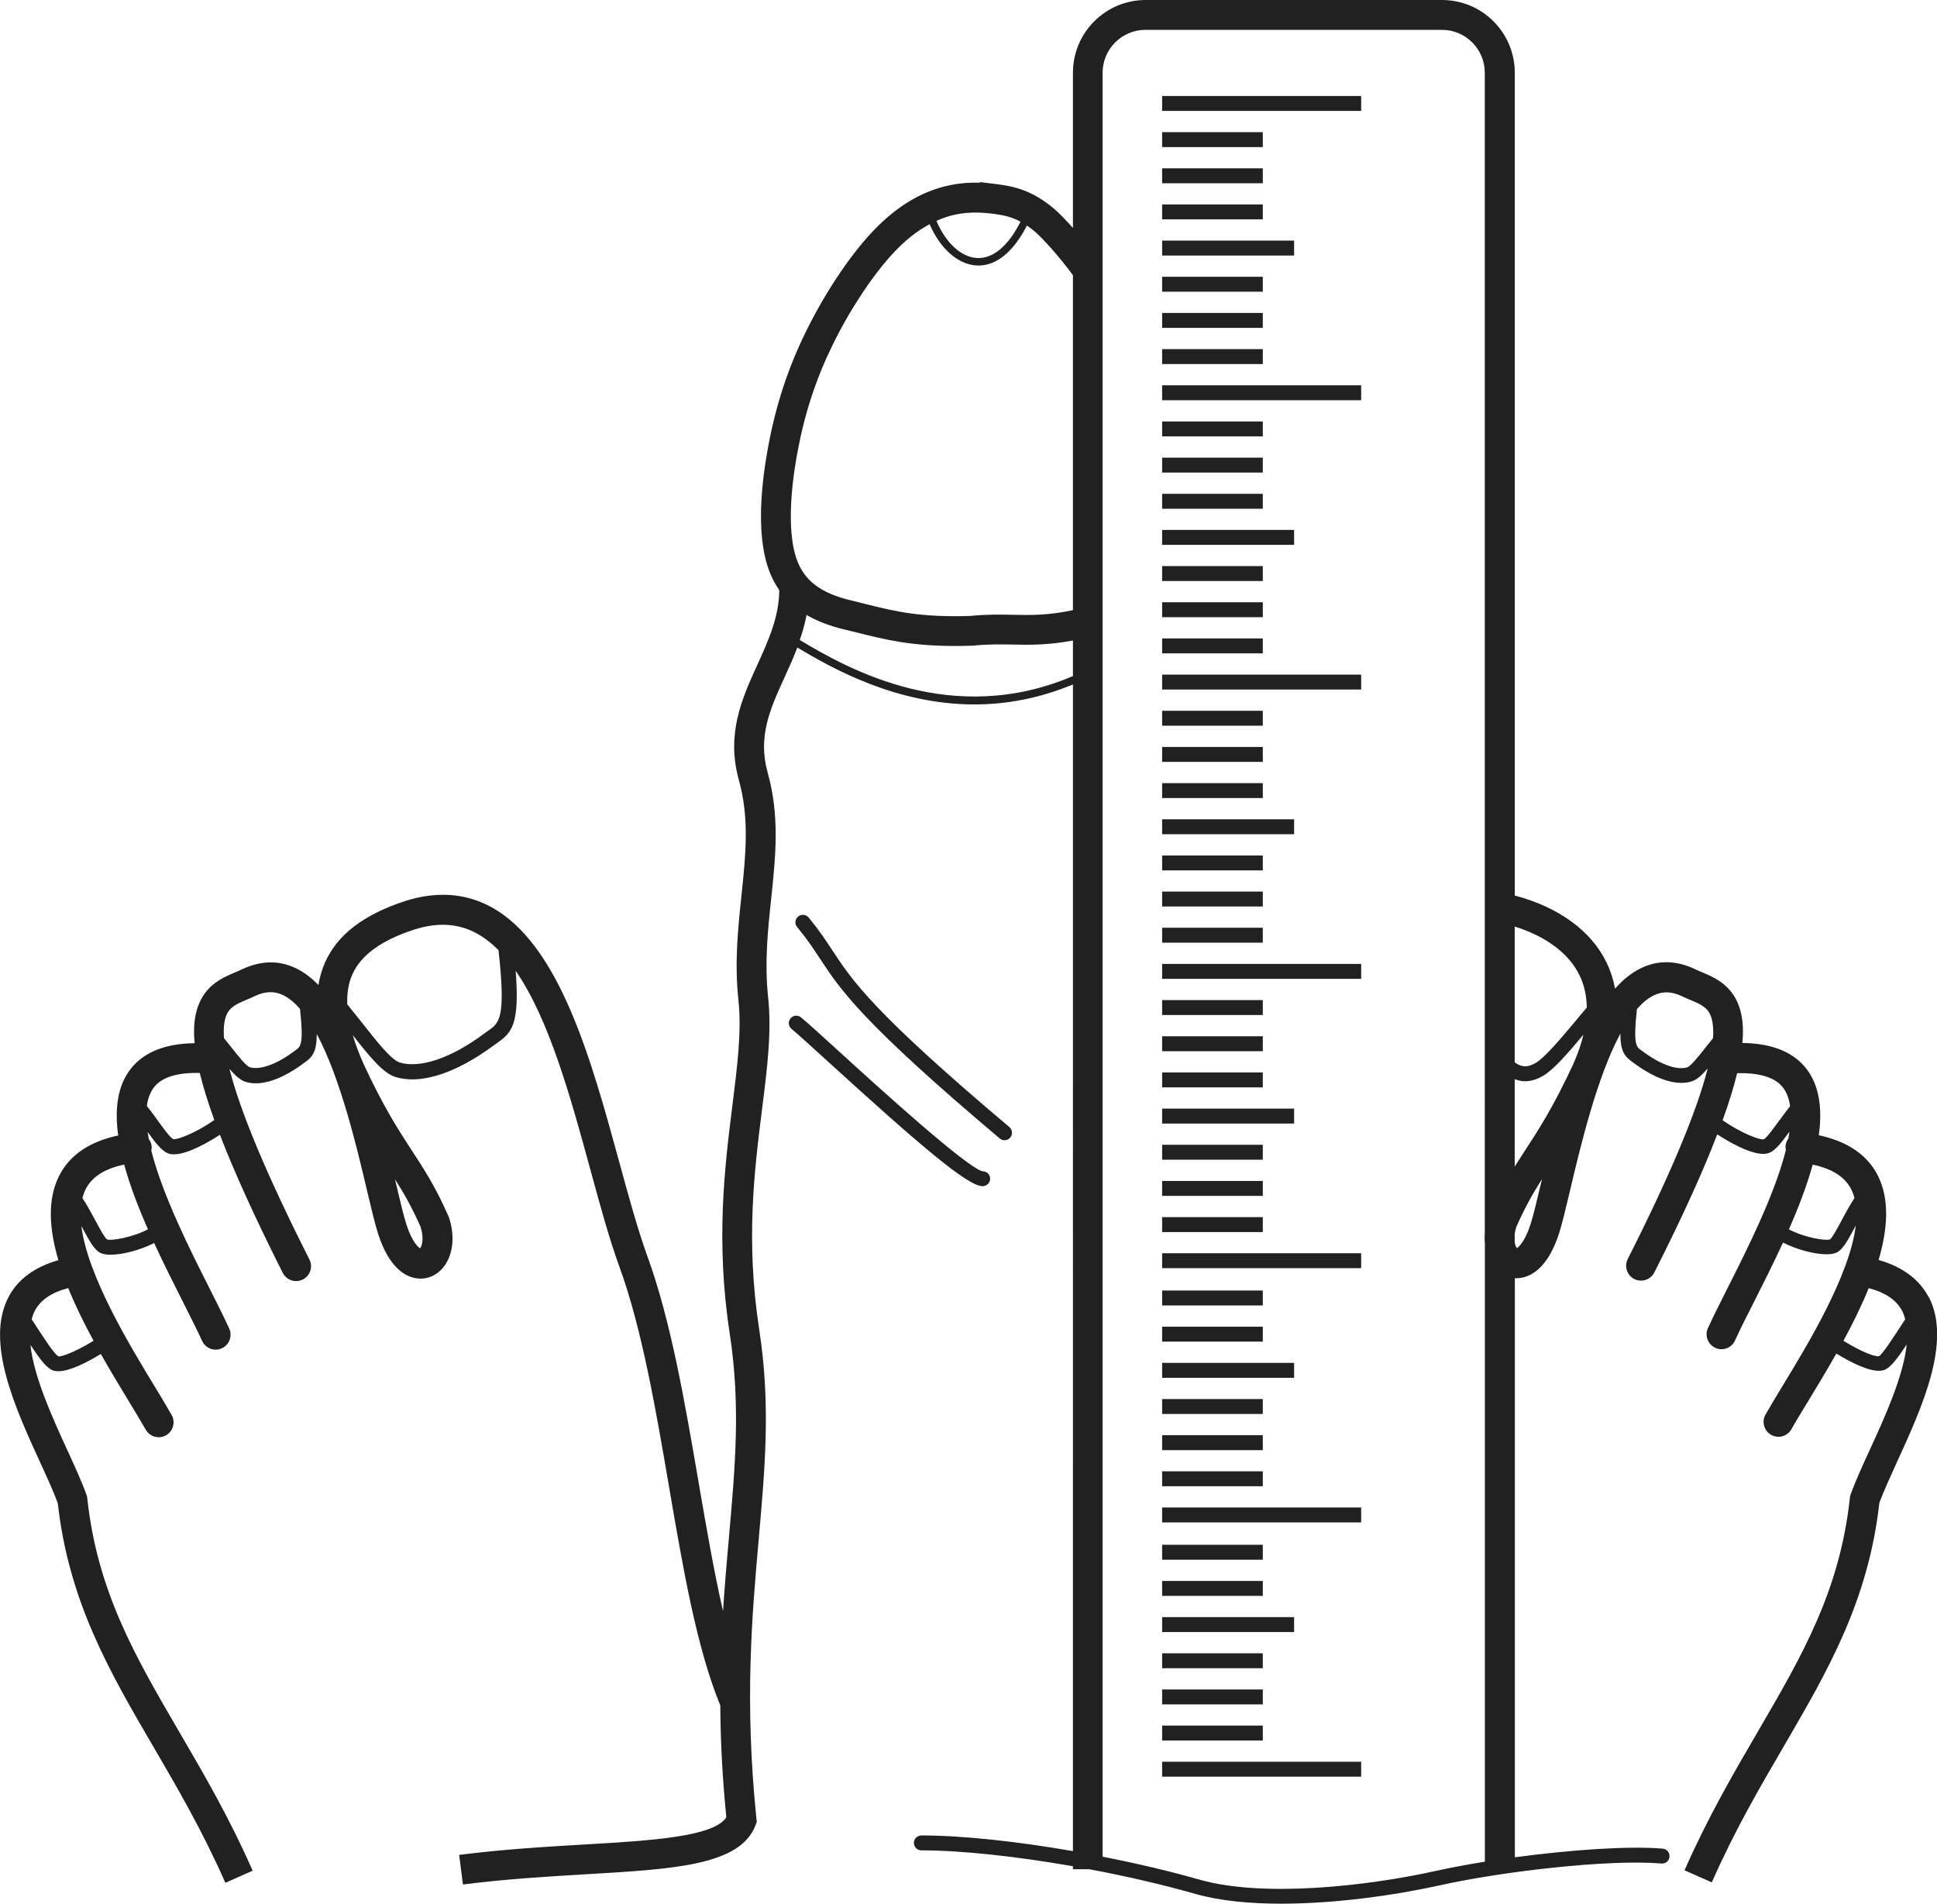
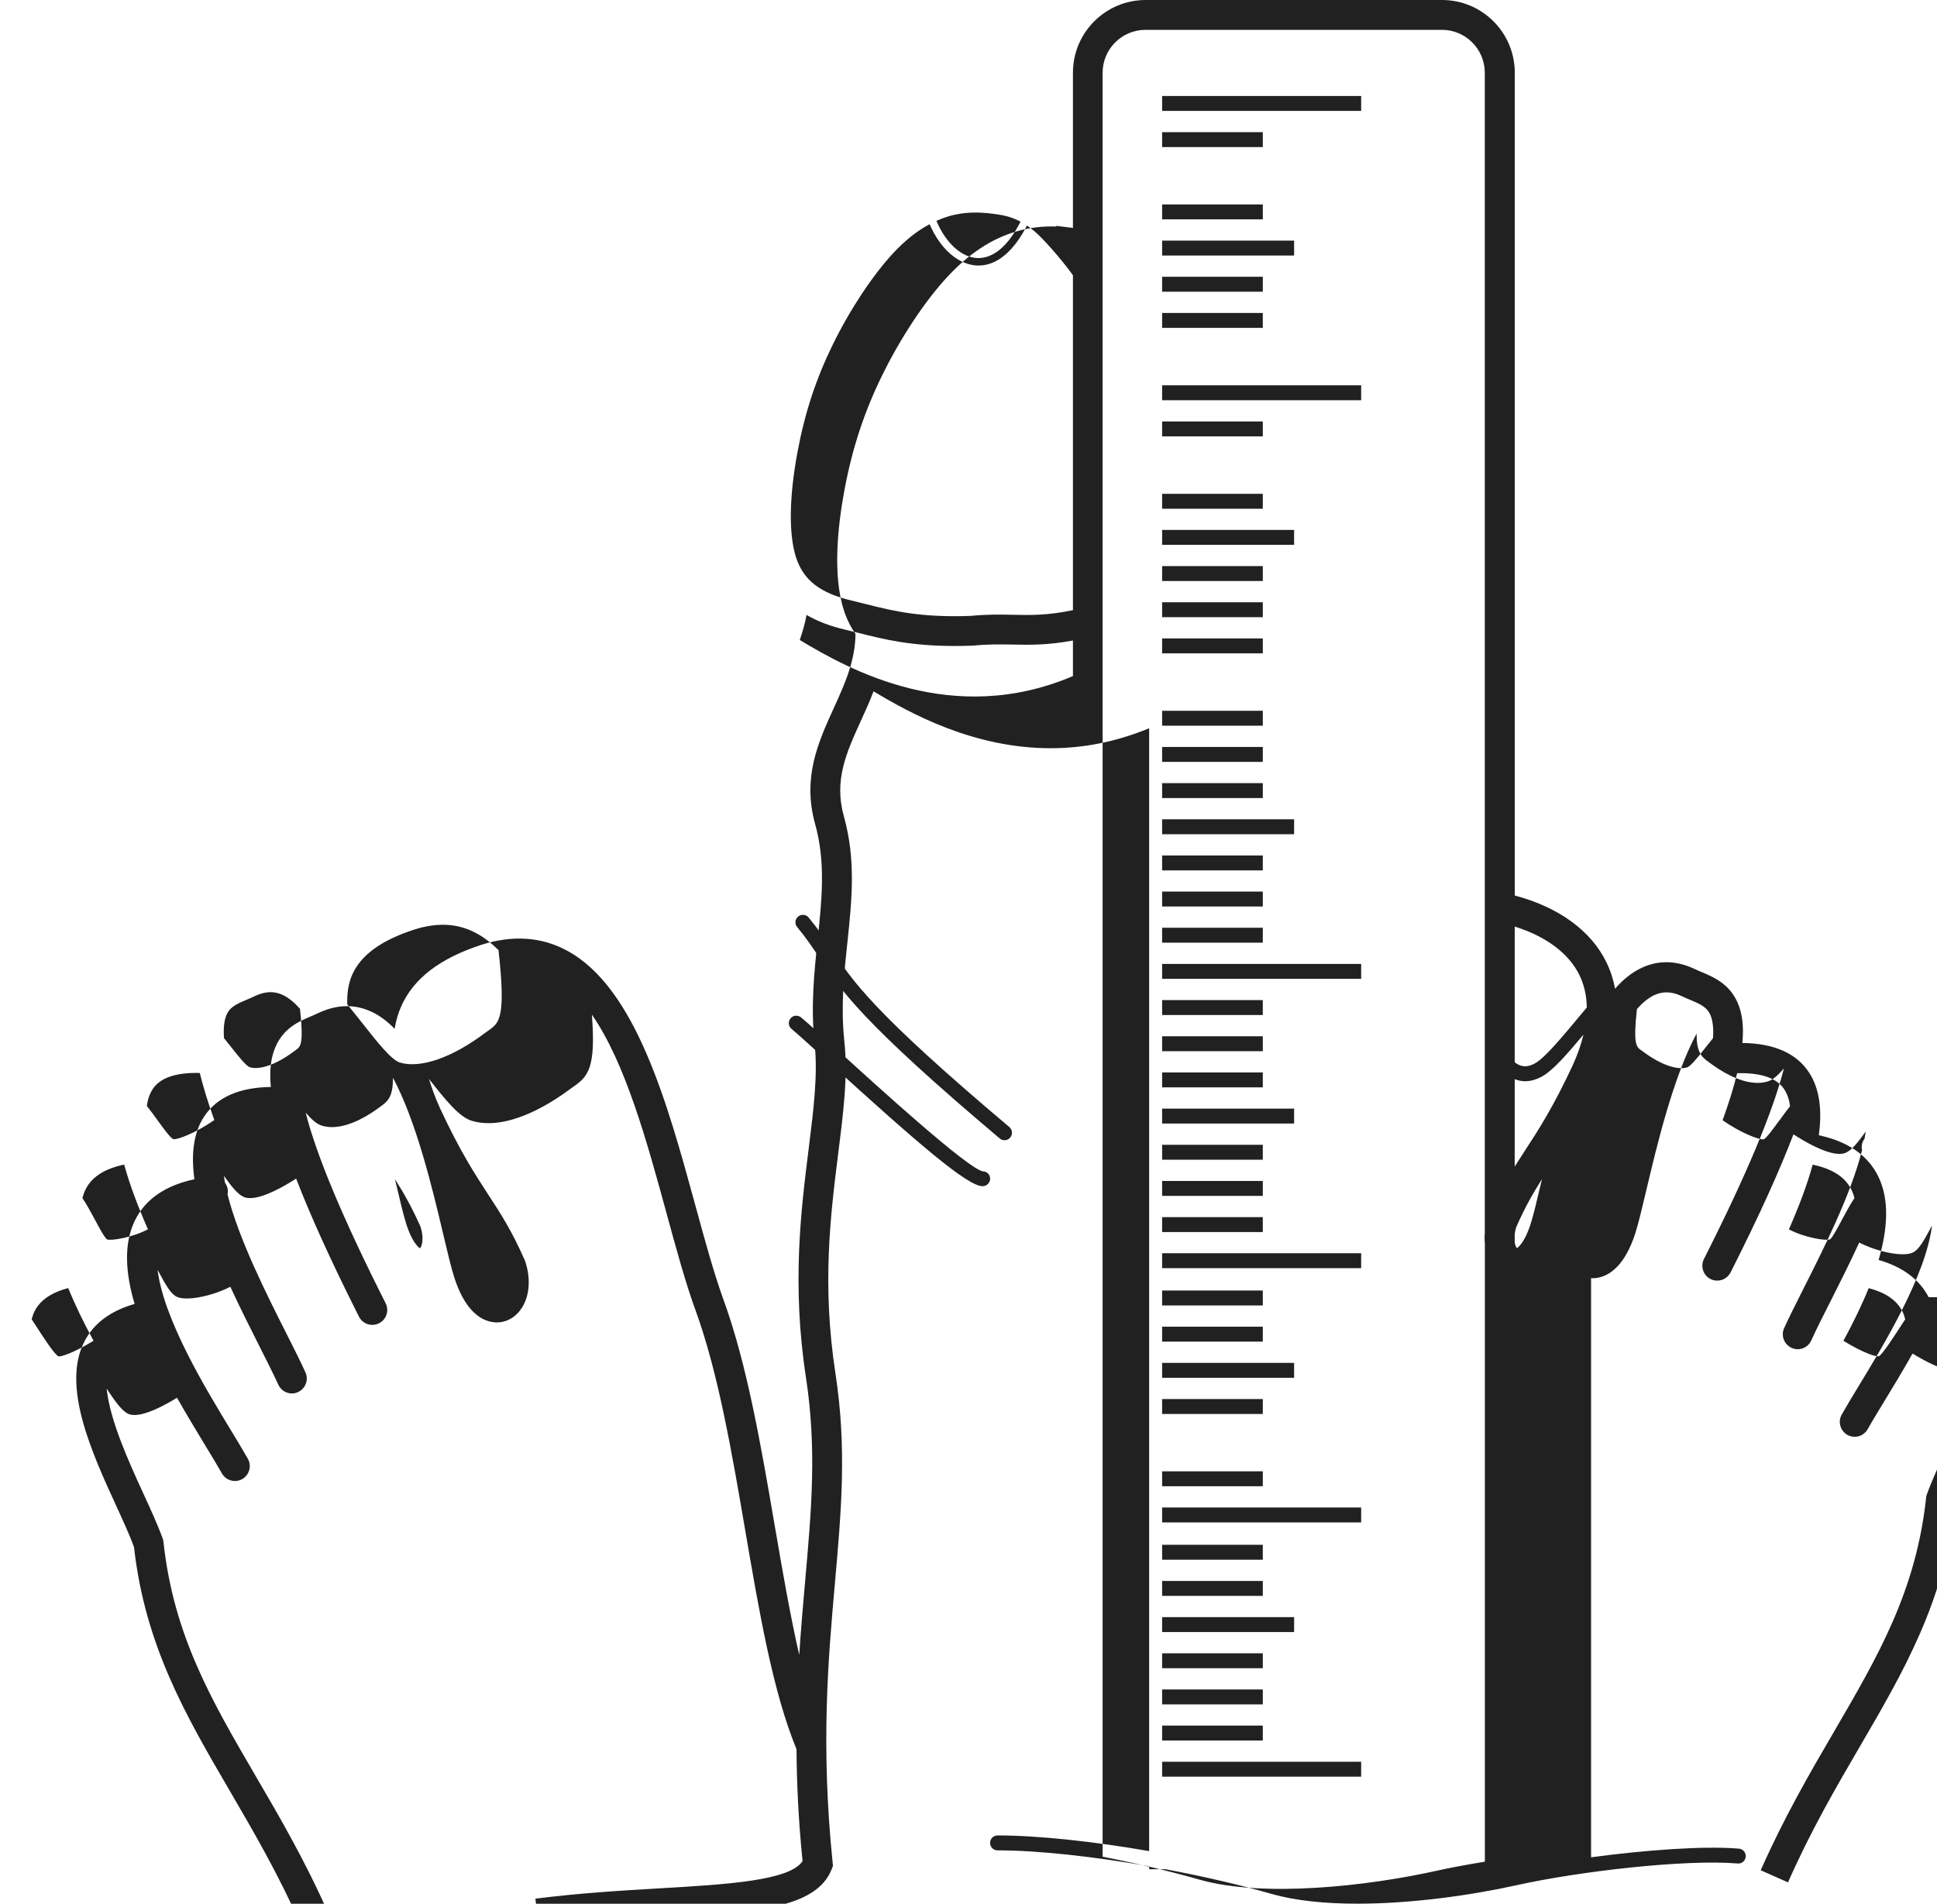
<svg xmlns="http://www.w3.org/2000/svg" id="Layer_1" viewBox="0 0 259.75 255.25">
-   <path d="M258.63,173.92c-1.25-2.4-3.51-4.07-6.71-4.99,1.22-4.15,1.49-8.09-.07-11.25-1.4-2.81-4.07-4.64-7.95-5.47,.45-3.27,.15-6.2-1.32-8.43-1.7-2.58-4.7-3.89-8.93-3.94,.22-2.33-.06-3.85-.47-4.99-1.05-2.86-3.32-3.81-4.97-4.51-.34-.14-.67-.28-1.04-.46-2.48-1.14-4.89-1.16-7.16-.05-1.25,.61-2.39,1.54-3.43,2.73-.23-1.23-.61-2.4-1.15-3.52-2.06-4.25-6.43-7.42-12.3-8.97V9.75c0-5.38-4.37-9.75-9.75-9.75h-39.75c-5.38,0-9.75,4.37-9.75,9.75V30.56c-.94-1.05-1.83-1.97-2.52-2.56-2.96-2.53-5.53-3.04-7.7-3.31l-2.25-.28v.09c-1.6-.05-3.4,.08-5.41,.68-3.28,.98-6.27,2.95-9.15,6.04-3.02,3.24-6.3,8.19-8.78,13.25-2.4,4.89-4,9.76-5.04,15.31-.89,4.75-1.63,11.41-.09,16.16,.38,1.18,.9,2.23,1.56,3.18-.03,3.61-1.43,6.69-2.91,9.95-2.09,4.58-4.24,9.32-2.5,15.55,1.43,5.12,.9,10.14,.34,15.45-.46,4.41-.95,8.96-.41,14,.45,4.17-.14,8.81-.81,14.18-1.01,8.07-2.27,18.1-.35,30.58,1.46,9.52,.74,17.7-.1,27.17-.28,3.18-.58,6.49-.8,10.02-1.23-5.33-2.25-11.3-3.31-17.45-1.81-10.56-3.69-21.49-6.83-30.12-1.3-3.58-2.51-8-3.79-12.69-3.74-13.66-7.97-29.14-17.17-34.15-3.43-1.87-7.3-2.14-11.51-.81-5.6,1.83-9.12,4.53-10.77,8.26-.42,.95-.71,1.95-.88,3.01-.91-.94-1.9-1.7-2.96-2.22-2.27-1.11-4.68-1.09-7.22,.08-.31,.16-.64,.29-.98,.44-1.66,.7-3.92,1.65-4.97,4.51-.42,1.14-.69,2.66-.47,4.99-4.22,.05-7.23,1.37-8.93,3.94-1.48,2.23-1.77,5.16-1.32,8.43-3.87,.83-6.55,2.65-7.95,5.47-1.57,3.16-1.3,7.1-.07,11.25-3.2,.91-5.46,2.58-6.71,4.99-3.12,6,.96,14.91,4.24,22.07,.93,2.02,1.81,3.94,2.39,5.53,1.48,13.22,6.97,22.63,12.79,32.6,3.25,5.57,6.61,11.33,9.68,18.29l3.66-1.62c-3.16-7.17-6.58-13.03-9.89-18.69-5.87-10.07-10.94-18.76-12.29-31.26l-.03-.24-.08-.23c-.64-1.78-1.59-3.85-2.6-6.05-1.97-4.3-4.45-9.72-4.91-14.03,1.24,1.87,2.03,2.9,2.79,3.32,.27,.15,.59,.21,.96,.21,1.48,0,3.68-1.09,5.69-2.31,1.29,2.29,2.62,4.46,3.8,6.42,.89,1.46,1.65,2.72,2.21,3.71,.37,.66,1.05,1.03,1.75,1.03,.33,0,.66-.08,.97-.25,.96-.54,1.31-1.76,.77-2.72-.59-1.05-1.37-2.34-2.28-3.84-3.36-5.53-9-14.8-9.83-21.51,.02,.04,.05,.09,.07,.13,1.06,1.98,1.7,3.12,2.53,3.5,.33,.15,.78,.22,1.32,.22,1.64,0,4.03-.64,5.84-1.57,1.27,2.76,2.63,5.46,3.88,7.93,1.02,2.03,1.91,3.78,2.55,5.19,.33,.74,1.06,1.18,1.82,1.18,.28,0,.56-.06,.82-.18,1.01-.46,1.45-1.64,1-2.65-.68-1.49-1.58-3.28-2.62-5.34-2.61-5.16-6.33-12.54-7.83-18.52,.04-.19,.06-.39,.04-.59-.04-.37-.18-.69-.38-.97-.06-.32-.11-.63-.15-.93,1.09,1.51,1.85,2.46,2.64,2.82,.25,.12,.55,.17,.88,.17,1.91,0,4.83-1.75,6.17-2.62,1.83,4.75,4.53,10.78,8.43,18.52,.5,.98,1.7,1.38,2.69,.88,.99-.5,1.38-1.7,.88-2.69-5.7-11.27-9.27-19.8-10.72-25.55,.77,.89,1.46,1.53,2.18,1.75,.44,.13,.9,.19,1.35,.19,2.51,0,5.15-1.75,6.29-2.6,.09-.07,.17-.13,.26-.19,1.06-.74,1.62-1.44,1.63-3.82,3.17,5.91,5.36,15.13,6.71,20.87,.61,2.57,1.09,4.6,1.53,5.97,1.4,4.3,3.43,5.57,4.89,5.87,1.37,.29,2.72-.17,3.7-1.27,1.42-1.6,1.77-4.22,.9-6.83l-.07-.17c-1.73-3.95-3.27-6.31-4.9-8.8-1.76-2.7-3.76-5.76-6.47-11.59-.62-1.38-1.1-2.67-1.46-3.89,2.25,2.86,4.05,5.1,5.75,5.61,.73,.22,1.48,.31,2.24,.31,4.3,0,8.91-3.06,10.9-4.55,.17-.13,.33-.24,.49-.35,1.96-1.37,3.01-2.5,2.46-9.65,4.51,6.49,7.4,17.07,10.03,26.7,1.3,4.77,2.53,9.27,3.89,13,3.02,8.3,4.86,19.04,6.64,29.43,1.91,11.15,3.72,21.68,6.88,29.36,.03,4.57,.26,9.53,.81,15-1.7,2.63-10.17,3.13-19.12,3.65-5.09,.3-10.85,.64-16.71,1.39l.51,3.97c5.72-.74,11.41-1.07,16.43-1.37,12.03-.7,20.73-1.21,22.8-6.56l.17-.45-.05-.48c-1.61-15.73-.59-27.25,.31-37.41,.86-9.73,1.61-18.13,.07-28.13-1.83-11.93-.66-21.25,.37-29.48,.71-5.62,1.32-10.47,.82-15.1-.49-4.62-.04-8.96,.41-13.16,.6-5.71,1.17-11.09-.47-16.95-1.35-4.83,.33-8.53,2.29-12.82,.59-1.29,1.18-2.59,1.69-3.94,4.82,2.89,13.33,7.63,23.75,7.63,4.14,0,8.58-.76,13.21-2.68V248.19c-7.54-1.31-14.91-2.1-20.33-2.1-.55,0-1,.45-1,1s.45,1,1,1c5.41,0,12.79,.81,20.33,2.13v.4h2.19c4.91,.92,9.82,2.05,14.23,3.31,3.27,.93,7.27,1.31,11.5,1.31,7.29,0,15.26-1.13,21.32-2.47,8.35-1.86,22.59-3.51,29.68-2.92,.55,.06,1.03-.36,1.08-.91s-.36-1.03-.91-1.08c-4.75-.4-12.59,.19-19.83,1.16v-77.65c.34,.02,.68,0,1.02-.08,1.46-.31,3.49-1.57,4.89-5.87,.44-1.36,.92-3.4,1.53-5.97,1.36-5.74,3.54-14.97,6.71-20.87,0,2.38,.57,3.08,1.63,3.82,.08,.06,.17,.12,.26,.19,1.14,.85,3.78,2.6,6.29,2.6,.46,0,.91-.06,1.35-.19,.72-.21,1.41-.86,2.18-1.75-1.45,5.75-5.02,14.28-10.72,25.55-.5,.99-.1,2.19,.88,2.69,.29,.15,.6,.21,.9,.21,.73,0,1.43-.4,1.79-1.1,3.91-7.73,6.61-13.76,8.43-18.51,1.34,.87,4.26,2.62,6.17,2.62,.33,0,.62-.05,.88-.17,.79-.36,1.55-1.32,2.64-2.82-.04,.3-.09,.61-.15,.93-.2,.28-.35,.61-.38,.97-.02,.2,0,.4,.04,.59-1.5,5.98-5.22,13.36-7.83,18.52-1.04,2.07-1.94,3.85-2.62,5.34-.46,1.01,0,2.19,1,2.65,.27,.12,.55,.18,.82,.18,.76,0,1.49-.44,1.82-1.18,.64-1.42,1.52-3.17,2.55-5.19,1.25-2.47,2.6-5.16,3.88-7.93,1.81,.93,4.2,1.57,5.84,1.57,.54,0,.99-.07,1.32-.22,.83-.38,1.47-1.52,2.53-3.5,.02-.04,.05-.09,.07-.13-.83,6.72-6.46,15.98-9.83,21.51-.91,1.5-1.69,2.79-2.28,3.84-.54,.96-.19,2.18,.77,2.72,.31,.17,.64,.25,.97,.25,.7,0,1.38-.37,1.75-1.03,.55-.99,1.32-2.25,2.21-3.71,1.19-1.95,2.51-4.13,3.8-6.42,2,1.22,4.2,2.31,5.69,2.31,.37,0,.69-.07,.96-.21,.76-.42,1.55-1.45,2.79-3.32-.46,4.31-2.94,9.74-4.91,14.03-1.01,2.2-1.96,4.27-2.6,6.05l-.08,.23-.03,.24c-1.35,12.5-6.42,21.19-12.29,31.26-3.31,5.67-6.72,11.53-9.89,18.69l3.66,1.62c3.07-6.96,6.43-12.72,9.68-18.29,5.81-9.97,11.31-19.38,12.79-32.6,.59-1.58,1.47-3.5,2.39-5.53,3.28-7.16,7.36-16.06,4.24-22.07l-.02,.03Zm-246.09,5.85c-2.81,1.71-4.41,2.15-4.7,2.09-.58-.32-1.88-2.33-3.53-4.88l-.06-.1c.1-.39,.23-.78,.41-1.12,.76-1.46,2.23-2.46,4.49-3.06,.96,2.37,2.14,4.76,3.39,7.06h0Zm7.3-14.95c-2.05,1.09-4.92,1.57-5.48,1.36-.34-.23-1.08-1.62-1.62-2.63-.52-.96-1.08-2.01-1.69-2.92,.11-.41,.24-.79,.42-1.15,.84-1.69,2.55-2.78,5.18-3.34,.77,2.81,1.91,5.77,3.19,8.68Zm3.4-12.08c-.42-.19-1.42-1.58-2.15-2.59-.45-.63-.92-1.26-1.4-1.87,.12-.88,.38-1.64,.8-2.28,1-1.51,3.14-2.22,6.3-2.14,.43,1.77,1.06,3.85,1.95,6.31-2.36,1.66-4.96,2.69-5.5,2.56h0Zm16.44-11.96c-.1,.07-.21,.14-.31,.22-2.27,1.7-4.52,2.5-5.87,2.09-.5-.15-1.66-1.63-2.51-2.71-.31-.4-.63-.8-.96-1.2-.08-1.21,.01-2.2,.28-2.94,.43-1.17,1.29-1.58,2.77-2.2,.42-.18,.83-.35,1.16-.52,1.38-.63,2.56-.66,3.74-.09,.79,.39,1.54,1.02,2.25,1.83,.52,4.75,.07,5.08-.55,5.51h0Zm16.74,23.79c.46,1.46,.16,2.51-.09,2.8-.3-.17-1.1-.95-1.82-3.16-.39-1.21-.88-3.27-1.44-5.66-.03-.15-.07-.29-.1-.44,1.16,1.82,2.24,3.7,3.46,6.45h-.01Zm9.1-26.42c-.17,.12-.36,.25-.54,.39-4.37,3.28-8.62,4.75-11.36,3.92-1.15-.35-3.09-2.81-4.96-5.19-.68-.86-1.38-1.74-2.09-2.6-.06-1.5,.16-2.84,.66-3.98,1.16-2.63,3.89-4.62,8.33-6.06,3.16-1,5.9-.83,8.37,.52,1.04,.57,2.01,1.33,2.92,2.24,1.01,9.1,.11,9.75-1.33,10.76h0ZM127.14,29.02c2.29-.69,4.33-.57,6.01-.36l.39,.05c1.09,.15,2.15,.39,3.31,1.01-1.63,3.24-3.64,4.95-5.79,4.88-2.15-.1-4.23-2.03-5.49-4.99,.52-.23,1.04-.43,1.57-.59Zm16.73,61.63c-16.12,6.87-30.04-.88-36.62-4.84,.37-1.08,.69-2.19,.91-3.36,1.43,.83,3.12,1.49,5.12,1.96,.64,.15,1.26,.31,1.89,.46,3.42,.86,6.95,1.74,12.81,1.74,.74,0,1.52-.01,2.35-.04h.12c2.06-.21,3.65-.18,5.34-.15,2.31,.05,4.7,.09,8.09-.54v4.77h0Zm0-8.84c-3.39,.71-5.64,.67-8,.62-1.71-.04-3.49-.07-5.75,.15-6.69,.23-10.24-.64-13.98-1.58-.64-.16-1.28-.32-1.94-.48-4.24-1-6.47-2.74-7.46-5.81-.99-3.08-.92-8.12,.22-14.19,.97-5.19,2.47-9.73,4.7-14.29,2.31-4.72,5.35-9.31,8.11-12.28,1.6-1.72,3.21-3,4.89-3.89,1.42,3.29,3.82,5.42,6.35,5.54h.23c2.44,0,4.7-1.9,6.47-5.36,.34,.23,.69,.49,1.05,.8,1.15,.98,3.43,3.54,5.12,5.86v44.91h0Zm55.25,83.4c-.05,.52-.05,1.03,0,1.52v82.88c-2.35,.38-4.55,.79-6.45,1.21-9.34,2.08-23.29,3.63-31.84,1.19-4.03-1.15-8.48-2.19-12.97-3.07V9.75c0-3.17,2.58-5.75,5.75-5.75h39.75c3.17,0,5.75,2.58,5.75,5.75V165.21h0Zm7.55-6.67c-.56,2.39-1.05,4.45-1.44,5.65-.72,2.21-1.52,2.98-1.82,3.16-.11-.13-.23-.41-.29-.81v-1.09c.04-.28,.1-.58,.2-.91,1.21-2.75,2.3-4.63,3.46-6.45-.03,.15-.07,.29-.1,.44h0Zm4.33-15.92c-2.73,5.86-4.72,8.92-6.48,11.61-.47,.72-.93,1.44-1.4,2.18v-11.72c.45,.17,.91,.28,1.38,.28,.78,0,1.59-.24,2.4-.71,1.41-.81,3.28-2.96,5.44-5.54-.3,1.24-.74,2.54-1.35,3.9h0Zm.64-6.16c-2.19,2.62-4.45,5.33-5.73,6.07-1.05,.61-1.91,.58-2.79-.1v-18.2c4.2,1.31,7.28,3.6,8.7,6.55,.63,1.3,.94,2.75,.97,4.3-.39,.46-.78,.92-1.15,1.37h0Zm18.07,2.74c-.33,.4-.65,.8-.96,1.2-.85,1.08-2.01,2.56-2.51,2.71-1.35,.41-3.6-.39-5.87-2.09-.11-.08-.21-.15-.31-.22-.62-.43-1.07-.76-.55-5.51,.71-.81,1.46-1.44,2.25-1.83,1.17-.57,2.36-.54,3.68,.06,.39,.19,.8,.37,1.22,.54,1.48,.62,2.34,1.03,2.77,2.2,.27,.74,.37,1.73,.28,2.94Zm8.93,10.97c-.73,1.01-1.73,2.4-2.11,2.58-.59,.13-3.18-.9-5.53-2.55,.89-2.46,1.52-4.54,1.95-6.31,3.17-.08,5.3,.63,6.3,2.14,.42,.63,.68,1.4,.8,2.28-.48,.61-.95,1.24-1.4,1.87h-.01Zm8.36,13.38c-.54,1.01-1.28,2.4-1.59,2.62-.59,.23-3.47-.25-5.52-1.34,1.28-2.92,2.42-5.87,3.19-8.68,2.63,.56,4.34,1.65,5.18,3.34,.18,.36,.32,.75,.42,1.15-.61,.91-1.17,1.96-1.69,2.92h.01Zm8.42,13.44c-1.65,2.54-2.95,4.55-3.46,4.85-.36,.09-1.96-.36-4.76-2.07,1.25-2.3,2.43-4.69,3.39-7.06,2.25,.59,3.73,1.6,4.49,3.06,.18,.35,.31,.73,.41,1.12l-.06,.1h-.01Z" style="fill:#212121;" />
+   <path d="M258.63,173.92c-1.25-2.4-3.51-4.07-6.71-4.99,1.22-4.15,1.49-8.09-.07-11.25-1.4-2.81-4.07-4.64-7.95-5.47,.45-3.27,.15-6.2-1.32-8.43-1.7-2.58-4.7-3.89-8.93-3.94,.22-2.33-.06-3.85-.47-4.99-1.05-2.86-3.32-3.81-4.97-4.51-.34-.14-.67-.28-1.04-.46-2.48-1.14-4.89-1.16-7.16-.05-1.25,.61-2.39,1.54-3.43,2.73-.23-1.23-.61-2.4-1.15-3.52-2.06-4.25-6.43-7.42-12.3-8.97V9.75c0-5.38-4.37-9.75-9.75-9.75h-39.75c-5.38,0-9.75,4.37-9.75,9.75V30.56l-2.25-.28v.09c-1.6-.05-3.4,.08-5.41,.68-3.28,.98-6.27,2.95-9.15,6.04-3.02,3.24-6.3,8.19-8.78,13.25-2.4,4.89-4,9.76-5.04,15.31-.89,4.75-1.63,11.41-.09,16.16,.38,1.18,.9,2.23,1.56,3.18-.03,3.61-1.43,6.69-2.91,9.95-2.09,4.58-4.24,9.32-2.5,15.55,1.43,5.12,.9,10.14,.34,15.45-.46,4.41-.95,8.96-.41,14,.45,4.17-.14,8.81-.81,14.18-1.01,8.07-2.27,18.1-.35,30.58,1.46,9.52,.74,17.7-.1,27.17-.28,3.18-.58,6.49-.8,10.02-1.23-5.33-2.25-11.3-3.31-17.45-1.81-10.56-3.69-21.49-6.83-30.12-1.3-3.58-2.51-8-3.79-12.69-3.74-13.66-7.97-29.14-17.17-34.15-3.43-1.87-7.3-2.14-11.51-.81-5.6,1.83-9.12,4.53-10.77,8.26-.42,.95-.71,1.95-.88,3.01-.91-.94-1.9-1.7-2.96-2.22-2.27-1.11-4.68-1.09-7.22,.08-.31,.16-.64,.29-.98,.44-1.66,.7-3.92,1.65-4.97,4.51-.42,1.14-.69,2.66-.47,4.99-4.22,.05-7.23,1.37-8.93,3.94-1.48,2.23-1.77,5.16-1.32,8.43-3.87,.83-6.55,2.65-7.95,5.47-1.57,3.16-1.3,7.1-.07,11.25-3.2,.91-5.46,2.58-6.71,4.99-3.12,6,.96,14.91,4.24,22.07,.93,2.02,1.81,3.94,2.39,5.53,1.48,13.22,6.97,22.63,12.79,32.6,3.25,5.57,6.61,11.33,9.68,18.29l3.66-1.62c-3.16-7.17-6.58-13.03-9.89-18.69-5.87-10.07-10.94-18.76-12.29-31.26l-.03-.24-.08-.23c-.64-1.78-1.59-3.85-2.6-6.05-1.97-4.3-4.45-9.72-4.91-14.03,1.24,1.87,2.03,2.9,2.79,3.32,.27,.15,.59,.21,.96,.21,1.48,0,3.68-1.09,5.69-2.31,1.29,2.29,2.62,4.46,3.8,6.42,.89,1.46,1.65,2.72,2.21,3.71,.37,.66,1.05,1.03,1.75,1.03,.33,0,.66-.08,.97-.25,.96-.54,1.31-1.76,.77-2.72-.59-1.05-1.37-2.34-2.28-3.84-3.36-5.53-9-14.8-9.83-21.51,.02,.04,.05,.09,.07,.13,1.06,1.98,1.7,3.12,2.53,3.5,.33,.15,.78,.22,1.32,.22,1.64,0,4.03-.64,5.84-1.57,1.27,2.76,2.63,5.46,3.88,7.93,1.02,2.03,1.91,3.78,2.55,5.19,.33,.74,1.06,1.18,1.82,1.18,.28,0,.56-.06,.82-.18,1.01-.46,1.45-1.64,1-2.65-.68-1.49-1.58-3.28-2.62-5.34-2.61-5.16-6.33-12.54-7.83-18.52,.04-.19,.06-.39,.04-.59-.04-.37-.18-.69-.38-.97-.06-.32-.11-.63-.15-.93,1.09,1.51,1.85,2.46,2.64,2.82,.25,.12,.55,.17,.88,.17,1.91,0,4.83-1.75,6.17-2.62,1.83,4.75,4.53,10.78,8.43,18.52,.5,.98,1.7,1.38,2.69,.88,.99-.5,1.38-1.7,.88-2.69-5.7-11.27-9.27-19.8-10.72-25.55,.77,.89,1.46,1.53,2.18,1.75,.44,.13,.9,.19,1.35,.19,2.51,0,5.15-1.75,6.29-2.6,.09-.07,.17-.13,.26-.19,1.06-.74,1.62-1.44,1.63-3.82,3.17,5.91,5.36,15.13,6.71,20.87,.61,2.57,1.09,4.6,1.53,5.97,1.4,4.3,3.43,5.57,4.89,5.87,1.37,.29,2.72-.17,3.7-1.27,1.42-1.6,1.77-4.22,.9-6.83l-.07-.17c-1.73-3.95-3.27-6.31-4.9-8.8-1.76-2.7-3.76-5.76-6.47-11.59-.62-1.38-1.1-2.67-1.46-3.89,2.25,2.86,4.05,5.1,5.75,5.61,.73,.22,1.48,.31,2.24,.31,4.3,0,8.91-3.06,10.9-4.55,.17-.13,.33-.24,.49-.35,1.96-1.37,3.01-2.5,2.46-9.65,4.51,6.49,7.4,17.07,10.03,26.7,1.3,4.77,2.53,9.27,3.89,13,3.02,8.3,4.86,19.04,6.64,29.43,1.91,11.15,3.72,21.68,6.88,29.36,.03,4.57,.26,9.53,.81,15-1.7,2.63-10.17,3.13-19.12,3.65-5.09,.3-10.85,.64-16.71,1.39l.51,3.97c5.72-.74,11.41-1.07,16.43-1.37,12.03-.7,20.73-1.21,22.8-6.56l.17-.45-.05-.48c-1.61-15.73-.59-27.25,.31-37.41,.86-9.73,1.61-18.13,.07-28.13-1.83-11.93-.66-21.25,.37-29.48,.71-5.62,1.32-10.47,.82-15.1-.49-4.62-.04-8.96,.41-13.16,.6-5.71,1.17-11.09-.47-16.95-1.35-4.83,.33-8.53,2.29-12.82,.59-1.29,1.18-2.59,1.69-3.94,4.82,2.89,13.33,7.63,23.75,7.63,4.14,0,8.58-.76,13.21-2.68V248.19c-7.54-1.31-14.91-2.1-20.33-2.1-.55,0-1,.45-1,1s.45,1,1,1c5.41,0,12.79,.81,20.33,2.13v.4h2.19c4.91,.92,9.82,2.05,14.23,3.31,3.27,.93,7.27,1.31,11.5,1.31,7.29,0,15.26-1.13,21.32-2.47,8.35-1.86,22.59-3.51,29.68-2.92,.55,.06,1.03-.36,1.08-.91s-.36-1.03-.91-1.08c-4.75-.4-12.59,.19-19.83,1.16v-77.65c.34,.02,.68,0,1.02-.08,1.46-.31,3.49-1.57,4.89-5.87,.44-1.36,.92-3.4,1.53-5.97,1.36-5.74,3.54-14.97,6.71-20.87,0,2.38,.57,3.08,1.63,3.82,.08,.06,.17,.12,.26,.19,1.14,.85,3.78,2.6,6.29,2.6,.46,0,.91-.06,1.35-.19,.72-.21,1.41-.86,2.18-1.75-1.45,5.75-5.02,14.28-10.72,25.55-.5,.99-.1,2.19,.88,2.69,.29,.15,.6,.21,.9,.21,.73,0,1.43-.4,1.79-1.1,3.91-7.73,6.61-13.76,8.43-18.51,1.34,.87,4.26,2.62,6.17,2.62,.33,0,.62-.05,.88-.17,.79-.36,1.55-1.32,2.64-2.82-.04,.3-.09,.61-.15,.93-.2,.28-.35,.61-.38,.97-.02,.2,0,.4,.04,.59-1.5,5.98-5.22,13.36-7.83,18.52-1.04,2.07-1.94,3.85-2.62,5.34-.46,1.01,0,2.19,1,2.65,.27,.12,.55,.18,.82,.18,.76,0,1.49-.44,1.82-1.18,.64-1.42,1.52-3.17,2.55-5.19,1.25-2.47,2.6-5.16,3.88-7.93,1.81,.93,4.2,1.57,5.84,1.57,.54,0,.99-.07,1.32-.22,.83-.38,1.47-1.52,2.53-3.5,.02-.04,.05-.09,.07-.13-.83,6.72-6.46,15.98-9.83,21.51-.91,1.5-1.69,2.79-2.28,3.84-.54,.96-.19,2.18,.77,2.72,.31,.17,.64,.25,.97,.25,.7,0,1.38-.37,1.75-1.03,.55-.99,1.32-2.25,2.21-3.71,1.19-1.95,2.51-4.13,3.8-6.42,2,1.22,4.2,2.31,5.69,2.31,.37,0,.69-.07,.96-.21,.76-.42,1.55-1.45,2.79-3.32-.46,4.31-2.94,9.74-4.91,14.03-1.01,2.2-1.96,4.27-2.6,6.05l-.08,.23-.03,.24c-1.35,12.5-6.42,21.19-12.29,31.26-3.31,5.67-6.72,11.53-9.89,18.69l3.66,1.62c3.07-6.96,6.43-12.72,9.68-18.29,5.81-9.97,11.31-19.38,12.79-32.6,.59-1.58,1.47-3.5,2.39-5.53,3.28-7.16,7.36-16.06,4.24-22.07l-.02,.03Zm-246.09,5.85c-2.81,1.71-4.41,2.15-4.7,2.09-.58-.32-1.88-2.33-3.53-4.88l-.06-.1c.1-.39,.23-.78,.41-1.12,.76-1.46,2.23-2.46,4.49-3.06,.96,2.37,2.14,4.76,3.39,7.06h0Zm7.3-14.95c-2.05,1.09-4.92,1.57-5.48,1.36-.34-.23-1.08-1.62-1.62-2.63-.52-.96-1.08-2.01-1.69-2.92,.11-.41,.24-.79,.42-1.15,.84-1.69,2.55-2.78,5.18-3.34,.77,2.81,1.91,5.77,3.19,8.68Zm3.4-12.08c-.42-.19-1.42-1.58-2.15-2.59-.45-.63-.92-1.26-1.4-1.87,.12-.88,.38-1.64,.8-2.28,1-1.51,3.14-2.22,6.3-2.14,.43,1.77,1.06,3.85,1.95,6.31-2.36,1.66-4.96,2.69-5.5,2.56h0Zm16.44-11.96c-.1,.07-.21,.14-.31,.22-2.27,1.7-4.52,2.5-5.87,2.09-.5-.15-1.66-1.63-2.51-2.71-.31-.4-.63-.8-.96-1.2-.08-1.21,.01-2.2,.28-2.94,.43-1.17,1.29-1.58,2.77-2.2,.42-.18,.83-.35,1.16-.52,1.38-.63,2.56-.66,3.74-.09,.79,.39,1.54,1.02,2.25,1.83,.52,4.75,.07,5.08-.55,5.51h0Zm16.74,23.79c.46,1.46,.16,2.51-.09,2.8-.3-.17-1.1-.95-1.82-3.16-.39-1.21-.88-3.27-1.44-5.66-.03-.15-.07-.29-.1-.44,1.16,1.82,2.24,3.7,3.46,6.45h-.01Zm9.1-26.42c-.17,.12-.36,.25-.54,.39-4.37,3.28-8.62,4.75-11.36,3.92-1.15-.35-3.09-2.81-4.96-5.19-.68-.86-1.38-1.74-2.09-2.6-.06-1.5,.16-2.84,.66-3.98,1.16-2.63,3.89-4.62,8.33-6.06,3.16-1,5.9-.83,8.37,.52,1.04,.57,2.01,1.33,2.92,2.24,1.01,9.1,.11,9.75-1.33,10.76h0ZM127.14,29.02c2.29-.69,4.33-.57,6.01-.36l.39,.05c1.09,.15,2.15,.39,3.31,1.01-1.63,3.24-3.64,4.95-5.79,4.88-2.15-.1-4.23-2.03-5.49-4.99,.52-.23,1.04-.43,1.57-.59Zm16.73,61.63c-16.12,6.87-30.04-.88-36.62-4.84,.37-1.08,.69-2.19,.91-3.36,1.43,.83,3.12,1.49,5.12,1.96,.64,.15,1.26,.31,1.89,.46,3.42,.86,6.95,1.74,12.81,1.74,.74,0,1.52-.01,2.35-.04h.12c2.06-.21,3.65-.18,5.34-.15,2.31,.05,4.7,.09,8.09-.54v4.77h0Zm0-8.84c-3.39,.71-5.64,.67-8,.62-1.71-.04-3.49-.07-5.75,.15-6.69,.23-10.24-.64-13.98-1.58-.64-.16-1.28-.32-1.94-.48-4.24-1-6.47-2.74-7.46-5.81-.99-3.08-.92-8.12,.22-14.19,.97-5.19,2.47-9.73,4.7-14.29,2.31-4.72,5.35-9.31,8.11-12.28,1.6-1.72,3.21-3,4.89-3.89,1.42,3.29,3.82,5.42,6.35,5.54h.23c2.44,0,4.7-1.9,6.47-5.36,.34,.23,.69,.49,1.05,.8,1.15,.98,3.43,3.54,5.12,5.86v44.91h0Zm55.25,83.4c-.05,.52-.05,1.03,0,1.52v82.88c-2.35,.38-4.55,.79-6.45,1.21-9.34,2.08-23.29,3.63-31.84,1.19-4.03-1.15-8.48-2.19-12.97-3.07V9.75c0-3.17,2.58-5.75,5.75-5.75h39.75c3.17,0,5.75,2.58,5.75,5.75V165.21h0Zm7.55-6.67c-.56,2.39-1.05,4.45-1.44,5.65-.72,2.21-1.52,2.98-1.82,3.16-.11-.13-.23-.41-.29-.81v-1.09c.04-.28,.1-.58,.2-.91,1.21-2.75,2.3-4.63,3.46-6.45-.03,.15-.07,.29-.1,.44h0Zm4.33-15.92c-2.73,5.86-4.72,8.92-6.48,11.61-.47,.72-.93,1.44-1.4,2.18v-11.72c.45,.17,.91,.28,1.38,.28,.78,0,1.59-.24,2.4-.71,1.41-.81,3.28-2.96,5.44-5.54-.3,1.24-.74,2.54-1.35,3.9h0Zm.64-6.16c-2.19,2.62-4.45,5.33-5.73,6.07-1.05,.61-1.91,.58-2.79-.1v-18.2c4.2,1.31,7.28,3.6,8.7,6.55,.63,1.3,.94,2.75,.97,4.3-.39,.46-.78,.92-1.15,1.37h0Zm18.07,2.74c-.33,.4-.65,.8-.96,1.2-.85,1.08-2.01,2.56-2.51,2.71-1.35,.41-3.6-.39-5.87-2.09-.11-.08-.21-.15-.31-.22-.62-.43-1.07-.76-.55-5.51,.71-.81,1.46-1.44,2.25-1.83,1.17-.57,2.36-.54,3.68,.06,.39,.19,.8,.37,1.22,.54,1.48,.62,2.34,1.03,2.77,2.2,.27,.74,.37,1.73,.28,2.94Zm8.93,10.97c-.73,1.01-1.73,2.4-2.11,2.58-.59,.13-3.18-.9-5.53-2.55,.89-2.46,1.52-4.54,1.95-6.31,3.17-.08,5.3,.63,6.3,2.14,.42,.63,.68,1.4,.8,2.28-.48,.61-.95,1.24-1.4,1.87h-.01Zm8.36,13.38c-.54,1.01-1.28,2.4-1.59,2.62-.59,.23-3.47-.25-5.52-1.34,1.28-2.92,2.42-5.87,3.19-8.68,2.63,.56,4.34,1.65,5.18,3.34,.18,.36,.32,.75,.42,1.15-.61,.91-1.17,1.96-1.69,2.92h.01Zm8.42,13.44c-1.65,2.54-2.95,4.55-3.46,4.85-.36,.09-1.96-.36-4.76-2.07,1.25-2.3,2.43-4.69,3.39-7.06,2.25,.59,3.73,1.6,4.49,3.06,.18,.35,.31,.73,.41,1.12l-.06,.1h-.01Z" style="fill:#212121;" />
  <path d="M109.93,128.49c2.75,4.19,5.6,8.52,24.13,24.15,.19,.16,.42,.24,.64,.24,.29,0,.57-.12,.77-.36,.36-.42,.3-1.05-.12-1.41-18.31-15.44-21.08-19.65-23.75-23.72-.86-1.31-1.76-2.67-3.16-4.37-.35-.42-.98-.49-1.41-.13-.43,.35-.49,.98-.13,1.41,1.33,1.61,2.16,2.87,3.03,4.19Z" style="fill:#212121;" />
  <path d="M132.78,158.05c0-.55-.43-1-.98-1-1.98-.32-14.11-11.36-19.29-16.08-2.34-2.13-4.18-3.81-5.09-4.56-.43-.35-1.05-.3-1.41,.13-.35,.42-.3,1.06,.13,1.41,.87,.72,2.7,2.39,5.02,4.5,12.09,11.01,18.6,16.59,20.6,16.59,.55,0,1.02-.45,1.02-1h0Z" style="fill:#212121;" />
  <rect x="155.84" y="12.87" width="26.69" height="2" style="fill:#212121;" />
  <rect x="155.84" y="51.66" width="26.69" height="2" style="fill:#212121;" />
  <rect x="155.84" y="41.96" width="13.5" height="2" style="fill:#212121;" />
-   <rect x="155.84" y="46.81" width="13.5" height="2" style="fill:#212121;" />
  <rect x="155.84" y="37.11" width="13.5" height="2" style="fill:#212121;" />
  <rect x="155.84" y="27.41" width="13.5" height="2" style="fill:#212121;" />
-   <rect x="155.84" y="22.57" width="13.5" height="2" style="fill:#212121;" />
  <rect x="155.84" y="17.72" width="13.5" height="2" style="fill:#212121;" />
  <rect x="155.84" y="32.26" width="17.7" height="2" style="fill:#212121;" />
-   <rect x="155.84" y="90.45" width="26.69" height="2" style="fill:#212121;" />
  <rect x="155.84" y="80.75" width="13.5" height="2" style="fill:#212121;" />
  <rect x="155.84" y="85.6" width="13.5" height="2" style="fill:#212121;" />
  <rect x="155.84" y="75.9" width="13.5" height="2" style="fill:#212121;" />
  <rect x="155.84" y="66.21" width="13.5" height="2" style="fill:#212121;" />
-   <rect x="155.84" y="61.36" width="13.5" height="2" style="fill:#212121;" />
  <rect x="155.84" y="56.51" width="13.5" height="2" style="fill:#212121;" />
  <rect x="155.84" y="71.05" width="17.7" height="2" style="fill:#212121;" />
  <rect x="155.84" y="129.24" width="26.69" height="2" style="fill:#212121;" />
  <rect x="155.84" y="119.54" width="13.5" height="2" style="fill:#212121;" />
  <rect x="155.84" y="124.39" width="13.5" height="2" style="fill:#212121;" />
  <rect x="155.84" y="114.7" width="13.5" height="2" style="fill:#212121;" />
  <rect x="155.84" y="105" width="13.5" height="2" style="fill:#212121;" />
  <rect x="155.84" y="100.15" width="13.5" height="2" style="fill:#212121;" />
  <rect x="155.84" y="95.3" width="13.5" height="2" style="fill:#212121;" />
  <rect x="155.84" y="109.85" width="17.7" height="2" style="fill:#212121;" />
  <rect x="155.84" y="168.03" width="26.69" height="2" style="fill:#212121;" />
  <rect x="155.84" y="158.34" width="13.5" height="2" style="fill:#212121;" />
  <rect x="155.84" y="163.19" width="13.5" height="2" style="fill:#212121;" />
  <rect x="155.84" y="153.49" width="13.5" height="2" style="fill:#212121;" />
  <rect x="155.84" y="143.79" width="13.5" height="2" style="fill:#212121;" />
  <rect x="155.84" y="138.94" width="13.5" height="2" style="fill:#212121;" />
  <rect x="155.84" y="134.09" width="13.5" height="2" style="fill:#212121;" />
  <rect x="155.84" y="148.64" width="17.7" height="2" style="fill:#212121;" />
  <rect x="155.84" y="202.12" width="26.69" height="2" style="fill:#212121;" />
-   <rect x="155.84" y="192.43" width="13.5" height="2" style="fill:#212121;" />
  <rect x="155.84" y="197.27" width="13.5" height="2" style="fill:#212121;" />
  <rect x="155.84" y="187.58" width="13.5" height="2" style="fill:#212121;" />
  <rect x="155.84" y="177.88" width="13.5" height="2" style="fill:#212121;" />
  <rect x="155.84" y="173.03" width="13.5" height="2" style="fill:#212121;" />
  <rect x="155.84" y="182.73" width="17.7" height="2" style="fill:#212121;" />
  <rect x="155.84" y="236.21" width="26.69" height="2" style="fill:#212121;" />
  <rect x="155.84" y="226.52" width="13.5" height="2" style="fill:#212121;" />
  <rect x="155.84" y="231.36" width="13.5" height="2" style="fill:#212121;" />
  <rect x="155.84" y="221.67" width="13.5" height="2" style="fill:#212121;" />
  <rect x="155.84" y="211.97" width="13.5" height="2" style="fill:#212121;" />
  <rect x="155.84" y="207.12" width="13.5" height="2" style="fill:#212121;" />
  <rect x="155.84" y="216.82" width="17.7" height="2" style="fill:#212121;" />
</svg>